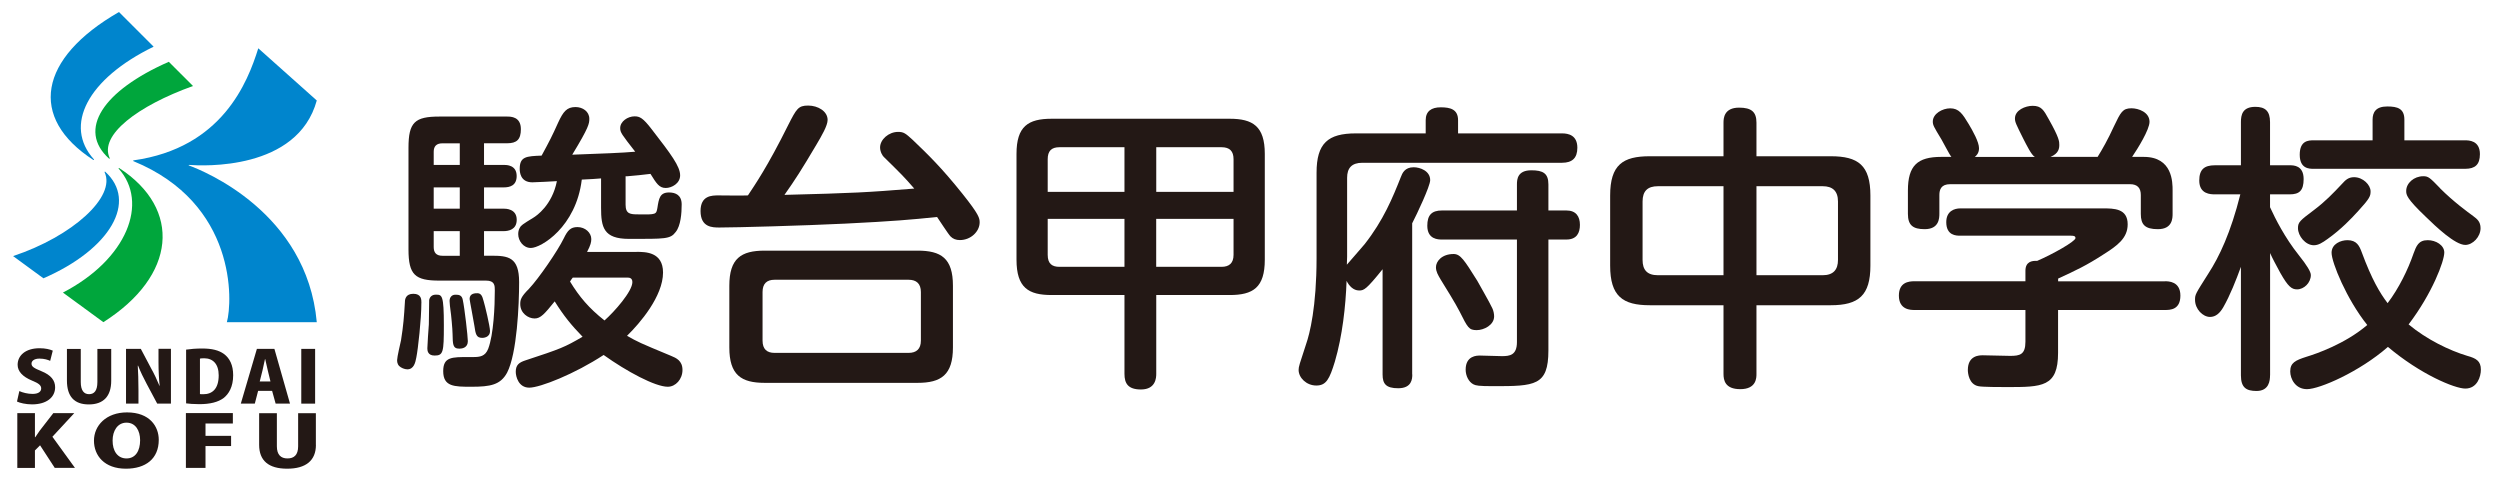
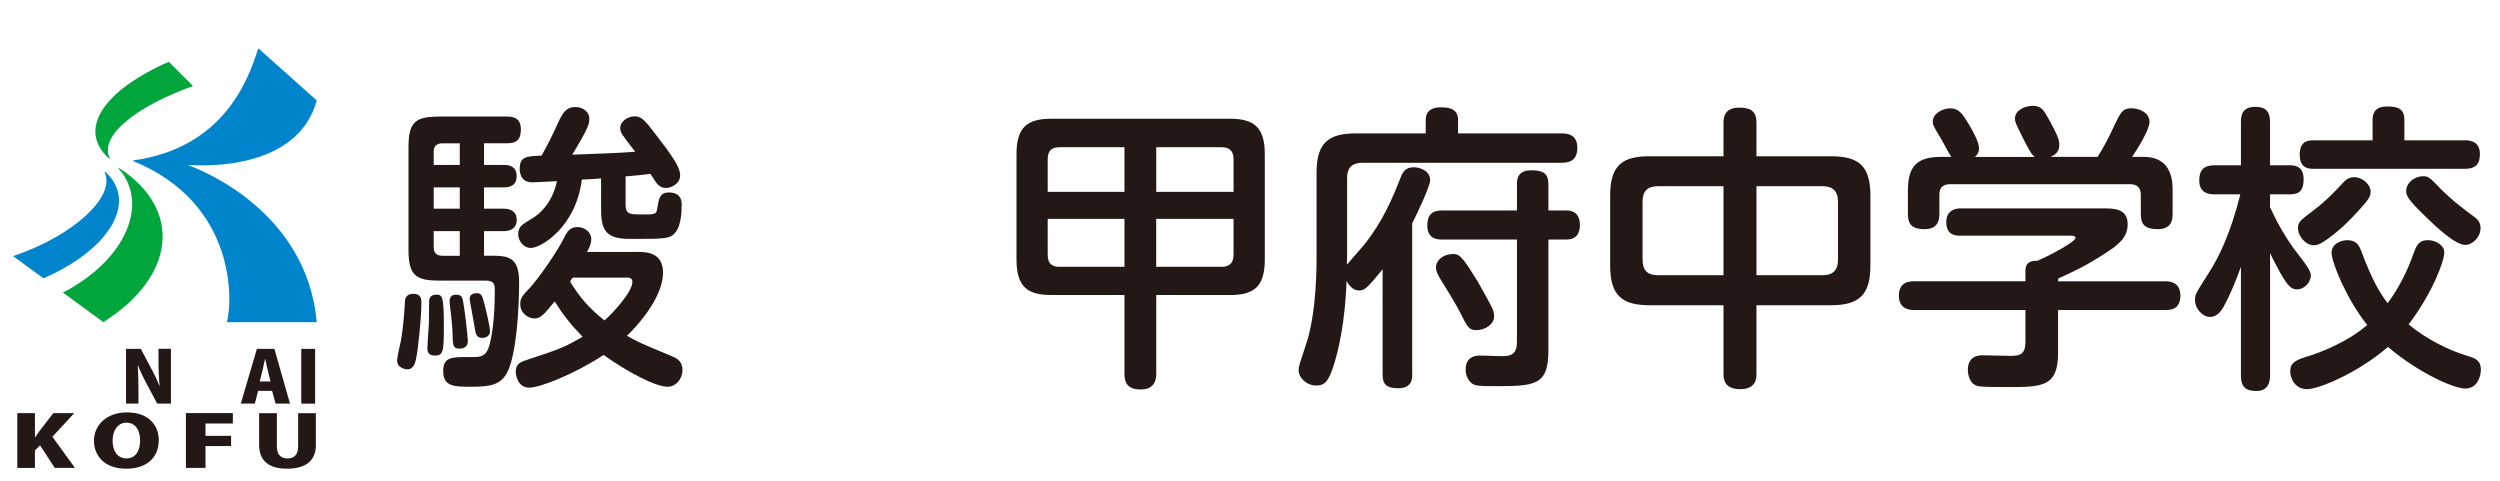
<svg xmlns="http://www.w3.org/2000/svg" id="i" viewBox="0 0 468 90">
  <defs>
    <style>.n{fill:#00a63c;}.o{fill:#231815;}.p{fill:#0085cd;}</style>
  </defs>
-   <path class="o" d="M9.39,67.55c-.41-.19-1.09-.42-2-.42-1,0-1.49.44-1.49.94,0,.57.47.85,1.86,1.42,1.81.73,2.56,1.74,2.56,3.01,0,1.87-1.58,3.2-4.33,3.2-1.15,0-2.28-.27-2.81-.53l.44-1.96c.6.28,1.56.53,2.47.53,1.09,0,1.62-.42,1.62-1.03s-.52-.97-1.69-1.45c-1.8-.74-2.72-1.75-2.72-2.97,0-1.74,1.47-3.1,4.11-3.1,1.09,0,1.93.21,2.47.45l-.49,1.92Z" />
-   <path class="o" d="M20.82,71.27c0,2.93-1.47,4.44-4.2,4.44s-4.09-1.51-4.09-4.47v-5.92h2.59v6.2c0,1.58.59,2.27,1.55,2.27s1.56-.64,1.56-2.27v-6.2h2.59v5.94Z" />
  <path class="o" d="M32.01,75.56h-2.58l-1.99-3.73c-.53-.98-1.18-2.32-1.59-3.38h-.06c.07,1.19.13,2.76.13,4.59v2.52h-2.33v-10.25h2.77l1.94,3.67c.52.91,1.14,2.23,1.56,3.26h.03c-.13-1.2-.22-2.8-.22-4.5v-2.44h2.33v10.25Z" />
-   <path class="o" d="M34.84,65.45c.78-.12,1.86-.21,2.99-.21,1.88,0,3.12.33,4.08,1.01,1.1.81,1.74,2.11,1.74,3.99,0,2.19-.84,3.53-1.78,4.26-1.02.78-2.56,1.16-4.54,1.16-1.11,0-1.95-.08-2.49-.15v-10.06ZM37.42,73.77c.16.03.41.03.62.03,1.7.01,2.9-1.01,2.9-3.54,0-2.13-1.09-3.19-2.72-3.19-.37,0-.62.02-.79.06v6.65Z" />
  <path class="o" d="M54.28,75.56h-2.68l-.66-2.39h-2.62l-.62,2.39h-2.62l3.01-10.25h3.28l2.92,10.25ZM50.63,71.41l-.5-2.06c-.15-.61-.34-1.53-.49-2.15h-.03c-.15.62-.34,1.57-.47,2.15l-.52,2.06h2Z" />
  <path class="o" d="M56.4,65.31h2.59v10.25h-2.59v-10.25Z" />
  <path class="o" d="M14.02,87.59h-3.77l-2.75-4.23-.96.96v3.28h-3.3v-10.26h3.3v4.51h.06c.26-.41.55-.81.83-1.22l2.55-3.29h3.92l-4.09,4.42,4.23,5.84Z" />
  <path class="o" d="M29.72,82.33c0,3.57-2.47,5.41-6.15,5.41-4.02,0-5.98-2.44-5.98-5.25s2.27-5.29,6.19-5.29c4.25,0,5.94,2.64,5.94,5.13ZM21.08,82.45c-.02,1.96.92,3.37,2.6,3.37s2.55-1.41,2.55-3.41c0-1.79-.85-3.29-2.55-3.29s-2.6,1.57-2.6,3.33Z" />
  <path class="o" d="M34.8,87.59v-10.26h8.79v1.95h-5.12v2.31h4.79v1.91h-4.79v4.09h-3.66Z" />
  <path class="o" d="M59.14,83.29c0,2.93-1.89,4.45-5.38,4.45s-5.25-1.51-5.25-4.47v-5.92h3.32v6.2c0,1.58.75,2.27,1.98,2.27s2-.64,2-2.27v-6.2h3.32v5.94Z" />
  <path class="p" d="M35.36,30.87c2.59.2,20.33,1.09,23.94-12.06l-10.95-9.77c-1.99,6.36-6.75,18.65-23.35,20.98h0s-.03,0-.04.02c-.03.02-.04.07-.02.1.01.01.02.02.04.03h0c19.34,7.94,18.57,26.25,17.49,30.14h16.83c-1.85-20.59-21.27-28.36-23.95-29.34,0,0-.01,0-.02-.02-.02-.02-.01-.04,0-.06,0,0,.02,0,.02,0Z" />
  <path class="n" d="M22.32,31.46s-.02-.01-.04-.01c-.04,0-.08.04-.08.08,0,.02,0,.03.02.05h0c5.67,6.34,1.6,16.95-10.44,23.19l7.57,5.54c13.67-8.67,14.76-21.18,2.96-28.85Z" />
  <path class="p" d="M19.7,32.14s-.02-.01-.03-.01c-.04,0-.08.02-.09.06,0,.02,0,.04,0,.05h0c2.16,4.58-5.98,11.99-17.13,15.7l5.68,4.16c12.62-5.49,17.66-14.43,11.57-19.95Z" />
-   <path class="p" d="M17.48,29.95s.03.01.04.01c.04,0,.08-.03.08-.08,0-.02,0-.03-.02-.05h0c-5.71-6.32-1.21-15.07,11.18-21.09l-6.49-6.49C7.18,10.92,5.29,22.05,17.48,29.95Z" />
  <path class="n" d="M20.41,29.7s.02.01.04.02c.04,0,.08-.02.09-.06,0-.02,0-.04,0-.05h0c-2.04-4.29,5.25-9.8,15.59-13.51l-4.53-4.53c-12.32,5.4-17.19,12.72-11.18,18.13Z" />
  <path class="o" d="M78.88,56.74c0,2.92-.62,8.64-.95,10.21-.17.9-.45,2.19-1.68,2.19-.51,0-1.18-.28-1.52-.62-.39-.39-.39-.9-.39-1.12,0-.56.62-3.2.73-3.7.45-2.81.56-4.38.73-7.18,0-.51.17-1.52,1.57-1.52,1.52,0,1.52,1.07,1.52,1.74ZM90.61,30.87h3.7c.5,0,2.41,0,2.41,2.08,0,1.8-1.29,2.13-2.41,2.13h-3.7v3.98h3.65c.39,0,2.47,0,2.47,2.08,0,1.85-1.52,2.13-2.47,2.13h-3.65v4.6h1.35c3.14,0,5.22.22,5.22,4.94,0,4.21-.39,13.36-2.25,16.95-1.24,2.3-3.14,2.64-6.68,2.64-3.2,0-5.28,0-5.28-2.92,0-2.69,1.63-2.64,4.83-2.64h.79c1.23,0,2.25-.11,2.81-1.57,1.01-2.69,1.23-7.91,1.23-10.89,0-.9,0-1.85-1.63-1.85h-8.75c-4.55,0-5.78-1.07-5.78-5.84v-19.03c0-4.77,1.18-5.84,5.78-5.84h12.68c.67,0,2.58,0,2.58,2.36,0,1.96-.79,2.64-2.58,2.64h-4.32v4.04ZM83.09,60.95c0,4.99-.11,5.61-1.74,5.61-1.29,0-1.35-.95-1.35-1.35,0-.56.22-3.76.28-4.49,0-.73.06-4.32.06-4.55.11-.62.56-1.01,1.23-1.01,1.18,0,1.52,0,1.52,5.78ZM86.07,30.87v-4.04h-3.25c-1.12,0-1.63.56-1.63,1.57v2.47h4.88ZM86.07,35.08h-4.88v3.98h4.88v-3.98ZM86.07,43.27h-4.88v2.98c0,1.01.45,1.63,1.63,1.63h3.25v-4.6ZM86.63,56.13c.34,1.51.95,6.9.95,7.74,0,1.23-1.07,1.4-1.57,1.4-1.29,0-1.24-.84-1.29-2.75,0-.84-.28-3.82-.39-4.43-.06-.34-.17-1.46-.17-1.74,0-.73.45-1.18,1.07-1.18.56,0,1.23,0,1.4.96ZM90.5,56.24c.28.9,1.23,4.88,1.23,5.72,0,1.29-1.35,1.29-1.46,1.29-1.12,0-1.24-.73-1.46-2.24-.11-.79-.9-4.83-.9-5.05,0-1.07,1.07-1.07,1.46-1.07.73,0,.95.67,1.12,1.35ZM119.18,47.15c1.63,0,4.94,0,4.94,3.87,0,4.43-4.32,9.49-6.74,11.84,2.08,1.18,2.19,1.24,8.25,3.76.95.39,2.13.9,2.13,2.64s-1.29,3.14-2.75,3.14c-2.36,0-7.69-2.86-12.01-5.95-5.39,3.54-11.9,6.12-13.92,6.12s-2.53-2.08-2.53-2.97c0-1.29.62-1.74,1.79-2.13,6.68-2.19,7.35-2.47,10.72-4.43-2.13-2.19-3.54-3.93-5.22-6.62-1.91,2.36-2.64,3.2-3.76,3.2-1.23,0-2.69-1.01-2.69-2.69,0-.79.11-1.35,1.63-2.86,1.85-1.96,5.39-7.13,6.51-9.43.73-1.52,1.29-2.13,2.58-2.13,1.46,0,2.58,1.07,2.58,2.24,0,.56-.11,1.12-.79,2.41h9.26ZM112.5,33.4c-.5.06-2.41.17-3.59.22-1.07,8.87-7.63,12.8-9.54,12.8-1.4,0-2.36-1.35-2.36-2.58,0-.39.06-.79.28-1.18.23-.45.45-.62,2.64-1.96.45-.28,3.42-2.25,4.32-6.79-.95.05-3.82.22-4.6.22-2.3,0-2.36-2.02-2.36-2.53,0-2.3,1.24-2.36,4.1-2.47,1.52-2.8,1.96-3.65,3.09-6.17.96-2.08,1.63-2.92,3.26-2.92,1.35,0,2.58.84,2.58,2.19,0,.9-.06,1.57-3.2,6.73,5.95-.22,9.26-.34,11.79-.56-2.53-3.25-2.81-3.59-2.81-4.43,0-1.23,1.4-2.19,2.69-2.19.95,0,1.57.28,3.2,2.41,3.65,4.71,5.33,6.96,5.33,8.64,0,1.51-1.57,2.36-2.69,2.36-1.23,0-1.74-.84-2.86-2.64-.28.06-4.04.45-4.38.45h-.28v5.33c0,1.74.9,1.8,2.36,1.8,3.37.06,3.37,0,3.59-1.18.28-1.8.45-2.92,2.19-2.92,1.23,0,2.36.5,2.36,2.24,0,1.63-.17,3.99-1.12,5.16-1.01,1.35-1.96,1.29-8.75,1.29-4.77,0-5.22-2.19-5.22-5.84v-5.5ZM107.22,51.97c-.17.22-.23.28-.51.73,1.74,2.86,3.54,4.99,6.45,7.29,1.85-1.63,5.22-5.44,5.22-7.18,0-.84-.67-.84-.9-.84h-10.27Z" />
-   <path class="o" d="M147.58,23.35c1.52-2.97,1.85-3.59,3.7-3.59s3.65,1.07,3.65,2.69c0,1.07-1.12,2.97-2.08,4.6-2.86,4.83-3.98,6.57-6,9.43,13.13-.34,15.27-.45,24.3-1.18-1.96-2.25-2.36-2.64-5.67-5.89-.22-.17-.73-.95-.73-1.8,0-1.51,1.63-2.92,3.37-2.92,1.07,0,1.4.28,2.75,1.51,2.81,2.69,5.33,5.11,9.32,10.1,3.09,3.87,3.2,4.55,3.2,5.33,0,1.68-1.63,3.31-3.7,3.31-.73,0-1.29-.22-1.74-.67-.45-.45-2.13-3.09-2.53-3.65-4.88.5-8.08.79-17.17,1.24-7.91.39-20.65.73-23.57.73-1.29,0-3.54,0-3.54-3.09,0-2.92,2.13-2.92,3.37-2.92.79,0,4.6.06,5.5,0,1.29-1.96,3.65-5.33,7.58-13.25ZM178.39,65.05c0,5.16-2.25,6.62-6.62,6.62h-28.62c-4.38,0-6.62-1.46-6.62-6.62v-11.56c0-5.11,2.19-6.57,6.62-6.57h28.62c4.38,0,6.62,1.4,6.62,6.57v11.56ZM172.39,54.67c0-1.57-.84-2.3-2.3-2.3h-25.09c-1.46,0-2.25.73-2.25,2.3v9.09c0,1.63.84,2.3,2.25,2.3h25.09c1.46,0,2.3-.73,2.3-2.3v-9.09Z" />
  <path class="o" d="M216.45,69.99c0,.67-.06,2.92-2.86,2.92-2.41,0-3.09-1.12-3.09-2.92v-14.76h-13.64c-4.32,0-6.57-1.35-6.57-6.62v-19.81c0-5.16,2.19-6.57,6.57-6.57h33.34c4.32,0,6.57,1.4,6.57,6.57v19.81c0,5.22-2.19,6.62-6.57,6.62h-13.75v14.76ZM196.13,35.92h14.37v-8.36h-12.18c-1.51,0-2.19.73-2.19,2.24v6.12ZM196.13,40.97v6.74c0,1.68.84,2.24,2.19,2.24h12.18v-8.98h-14.37ZM230.92,35.92v-6.12c0-1.51-.73-2.24-2.24-2.24h-12.23v8.36h14.48ZM216.45,49.95h12.23c1.4,0,2.24-.67,2.24-2.24v-6.74h-14.48v8.98Z" />
  <path class="o" d="M264.38,70.1c0,.79-.06,2.58-2.64,2.58-2.3,0-2.92-.84-2.92-2.58v-19.7c-3.03,3.76-3.48,3.98-4.38,3.98-1.12,0-1.91-.9-2.36-1.8-.17,4.77-.79,10.33-2.19,15.1-1.01,3.31-1.63,4.49-3.48,4.49s-3.31-1.46-3.31-2.92c0-.62.17-1.07,1.4-4.83.67-1.91,1.96-6.96,1.96-16.11v-15.99c0-5.5,2.13-7.35,7.35-7.35h13.08v-2.47c0-1.68,1.07-2.41,2.81-2.41s3.25.34,3.25,2.41v2.47h19.47c1.18,0,2.86.34,2.86,2.69,0,1.91-.95,2.81-2.86,2.81h-37.38c-2.02,0-2.86,1.01-2.86,2.81v14.76c0,.28-.05,1.29-.05,1.51.51-.62,2.86-3.25,3.31-3.82,3.54-4.49,5.28-8.76,6.79-12.57.28-.73.73-1.85,2.41-1.85,1.18,0,3.09.67,3.09,2.41,0,1.12-2.47,6.34-3.37,8.08v28.29ZM289.86,65.61c0,6.62-2.53,6.68-10.27,6.68-2.8,0-3.31-.11-3.76-.34-.9-.45-1.46-1.63-1.46-2.75,0-2.64,2.13-2.64,2.69-2.64.62,0,3.48.11,4.1.11,1.46,0,2.81-.17,2.81-2.64v-19.19h-14.03c-.67,0-2.75,0-2.75-2.58,0-1.96.79-2.86,2.75-2.86h14.03v-4.88c0-.95.11-2.64,2.69-2.64,2.19,0,3.2.56,3.2,2.64v4.88h3.37c1.8,0,2.53,1.12,2.53,2.69,0,1.46-.56,2.75-2.53,2.75h-3.37v20.77ZM276.5,52.48c.11.23,2.41,4.21,2.86,5.22.22.45.34,1.07.34,1.52,0,1.63-1.91,2.58-3.26,2.58-1.46,0-1.68-.45-3.2-3.48-.84-1.63-2.41-4.15-3.59-6.06-.45-.79-.84-1.4-.84-2.24,0-1.07,1.07-2.47,3.31-2.47,1.29,0,2.02,1.18,4.38,4.94Z" />
  <path class="o" d="M328.81,69.99c0,.73,0,2.86-3.03,2.86-2.86,0-3.14-1.68-3.14-2.86v-12.85h-13.81c-5.05,0-7.41-1.68-7.41-7.41v-13.13c0-5.78,2.41-7.35,7.41-7.35h13.81v-6.29c0-.84.11-2.81,2.92-2.81,2.3,0,3.25.79,3.25,2.81v6.29h13.92c5.11,0,7.41,1.68,7.41,7.35v13.13c0,5.56-2.19,7.41-7.41,7.41h-13.92v12.85ZM322.64,34.86h-12.29c-1.91,0-2.86.9-2.86,2.86v10.94c0,1.85.84,2.86,2.86,2.86h12.29v-16.67ZM328.81,51.52h12.4c2.02,0,2.86-1.07,2.86-2.86v-10.94c0-2.02-1.07-2.86-2.86-2.86h-12.4v16.67Z" />
  <path class="o" d="M405.25,52.65c.67,0,2.92,0,2.92,2.69s-1.97,2.69-2.92,2.69h-19.98v8.03c0,6.4-2.98,6.4-9.6,6.4-1.07,0-4.66,0-5.33-.17-1.74-.34-1.96-2.41-1.96-3.03,0-2.75,2.19-2.75,2.81-2.75.28,0,4.32.11,5.11.11,1.8,0,2.86-.22,2.86-2.64v-5.95h-20.77c-.67,0-2.92,0-2.92-2.69,0-2.47,1.79-2.69,2.92-2.69h20.77v-1.96c0-1.68,1.18-1.91,2.19-1.85,2.86-1.23,7.18-3.65,7.18-4.27,0-.45-.45-.45-1.01-.45h-20.6c-.67,0-2.58,0-2.58-2.53,0-2.08,1.52-2.58,2.64-2.58h26.66c2.08,0,4.66,0,4.66,2.98,0,2.64-2.02,4.04-4.49,5.61-3.2,2.08-5.22,3.03-8.53,4.55v.51h19.98ZM380.9,29.36c-.62-.34-1.52-2.19-2.13-3.37-1.4-2.81-1.57-3.14-1.57-3.82,0-1.57,1.97-2.36,3.31-2.36,1.63,0,2.08.79,3.03,2.53,1.96,3.48,1.96,4.15,1.96,4.77,0,.67-.11,1.63-1.63,2.25h8.81c.84-1.35,1.96-3.31,3.03-5.67,1.29-2.69,1.63-3.42,3.31-3.42,1.29,0,3.37.73,3.37,2.53,0,1.46-2.19,5-3.26,6.57h2.19c5.39,0,5.39,4.77,5.39,6.29v4.32c0,.84,0,2.92-2.75,2.92-2.41,0-3.2-.84-3.2-2.86v-3.54c0-1.29-.62-2.02-2.02-2.02h-33.67c-1.69,0-2.02,1.01-2.02,2.02v3.48c0,.9-.06,2.92-2.75,2.92-2.19,0-3.14-.73-3.14-2.86v-4.38c0-4.66,1.79-6.29,6.23-6.29h1.91c-.39-.45-1.57-2.81-1.85-3.25-1.46-2.41-1.63-2.7-1.63-3.37,0-1.46,1.79-2.47,3.26-2.47,1.62,0,2.3,1.01,3.48,2.98.73,1.23,1.91,3.31,1.91,4.49,0,.95-.51,1.4-.79,1.63h11.23Z" />
  <path class="o" d="M424.95,70.27c0,.96-.17,2.92-2.53,2.92-1.91,0-2.92-.62-2.92-2.92v-20.32c-.9,2.47-2.02,5.33-3.31,7.58-.62,1.07-1.4,1.8-2.47,1.8-1.35,0-2.81-1.46-2.81-3.2,0-1.01.06-1.07,2.47-4.88,2.08-3.2,4.21-7.69,6.01-14.87h-4.77c-.73,0-2.92,0-2.92-2.58,0-2.08.95-2.86,2.92-2.86h4.88v-8.08c0-1.35.28-2.86,2.7-2.86,1.85,0,2.75.79,2.75,2.86v8.08h3.71c.67,0,2.58,0,2.58,2.58,0,2.19-.84,2.86-2.58,2.86h-3.71v2.41c1.01,2.19,2.75,5.67,5.39,8.98q2.25,2.81,2.25,3.71c0,1.46-1.29,2.69-2.58,2.69-1.01,0-1.68-.51-3.14-3.09-.79-1.46-1.46-2.69-1.91-3.71v22.9ZM451.78,47.54c.56-1.52.96-2.58,2.7-2.58,1.52,0,3.09.95,3.09,2.3,0,1.63-2.24,7.63-6.68,13.47,3.37,2.81,7.63,4.88,11,5.89,1.63.45,2.53.95,2.53,2.58,0,1.29-.67,3.54-2.92,3.54-1.96,0-8.36-2.64-14.48-7.8-5.33,4.66-12.8,7.91-15.15,7.91-2.19,0-3.14-1.96-3.14-3.31,0-1.63.95-2.08,3.03-2.75,1.85-.56,7.24-2.41,11.39-5.95-3.87-4.83-6.68-11.73-6.68-13.52,0-1.68,1.74-2.36,2.97-2.36,1.74,0,2.24,1.07,2.69,2.3,1.85,5,3.37,7.58,4.83,9.49,2.13-2.81,3.81-6.29,4.82-9.2ZM441.29,39.68c-1.01,1.12-3.03,3.26-5.56,5.05-1.01.73-1.74,1.18-2.58,1.18-1.57,0-2.97-1.74-2.97-3.2,0-1.12.34-1.4,3.03-3.42,2.08-1.57,3.48-3.03,5.28-4.94.56-.62,1.12-1.18,2.19-1.18,1.68,0,3.09,1.46,3.09,2.64,0,.9-.11,1.29-2.47,3.87ZM461.49,26.27c.62,0,2.75,0,2.75,2.58,0,1.96-.9,2.75-2.75,2.75h-28.4c-.79,0-2.58,0-2.58-2.64s1.63-2.69,2.58-2.69h11.06v-3.87c0-1.4.62-2.47,2.75-2.47,1.91,0,3.2.39,3.2,2.47v3.87h11.39ZM456.78,35.25c2.53,2.53,5.16,4.43,6.23,5.22.67.5,1.35,1.01,1.35,2.24,0,1.63-1.46,3.14-2.86,3.14-1.91,0-5.5-3.42-7.41-5.28-3.59-3.42-3.65-4.1-3.65-4.83,0-1.46,1.46-2.75,3.2-2.75.96,0,1.24.28,3.14,2.24Z" />
</svg>